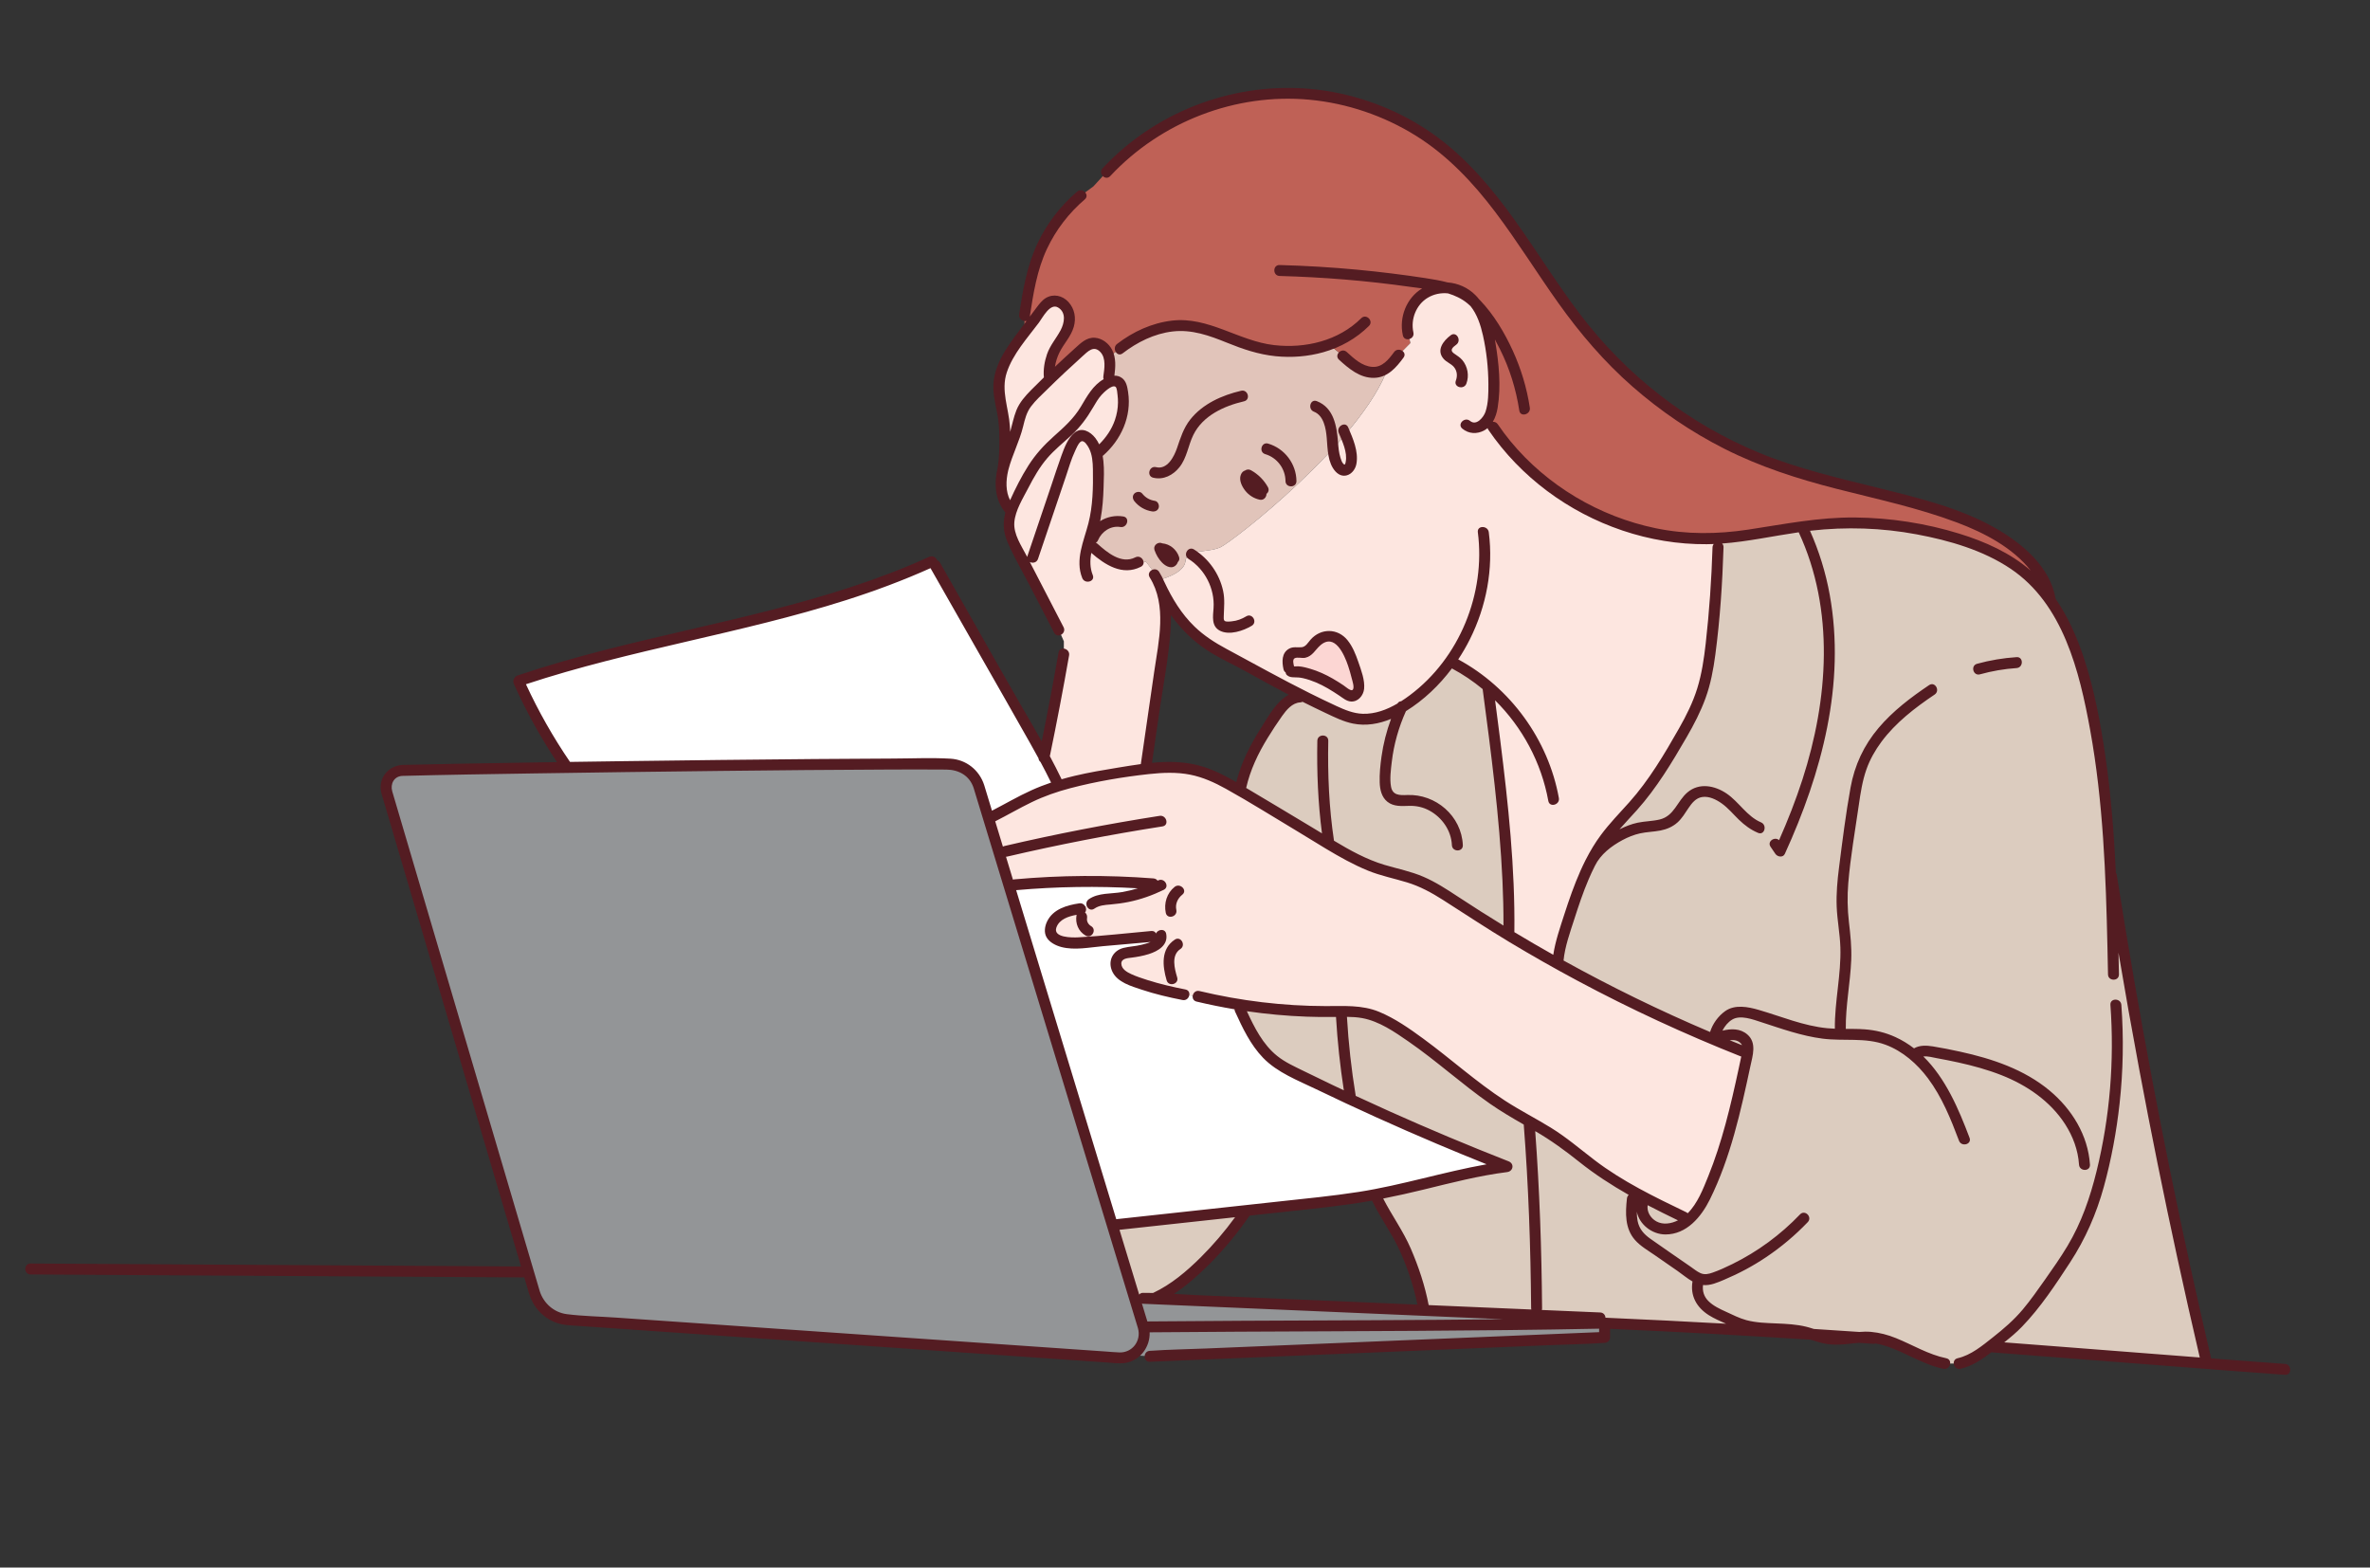
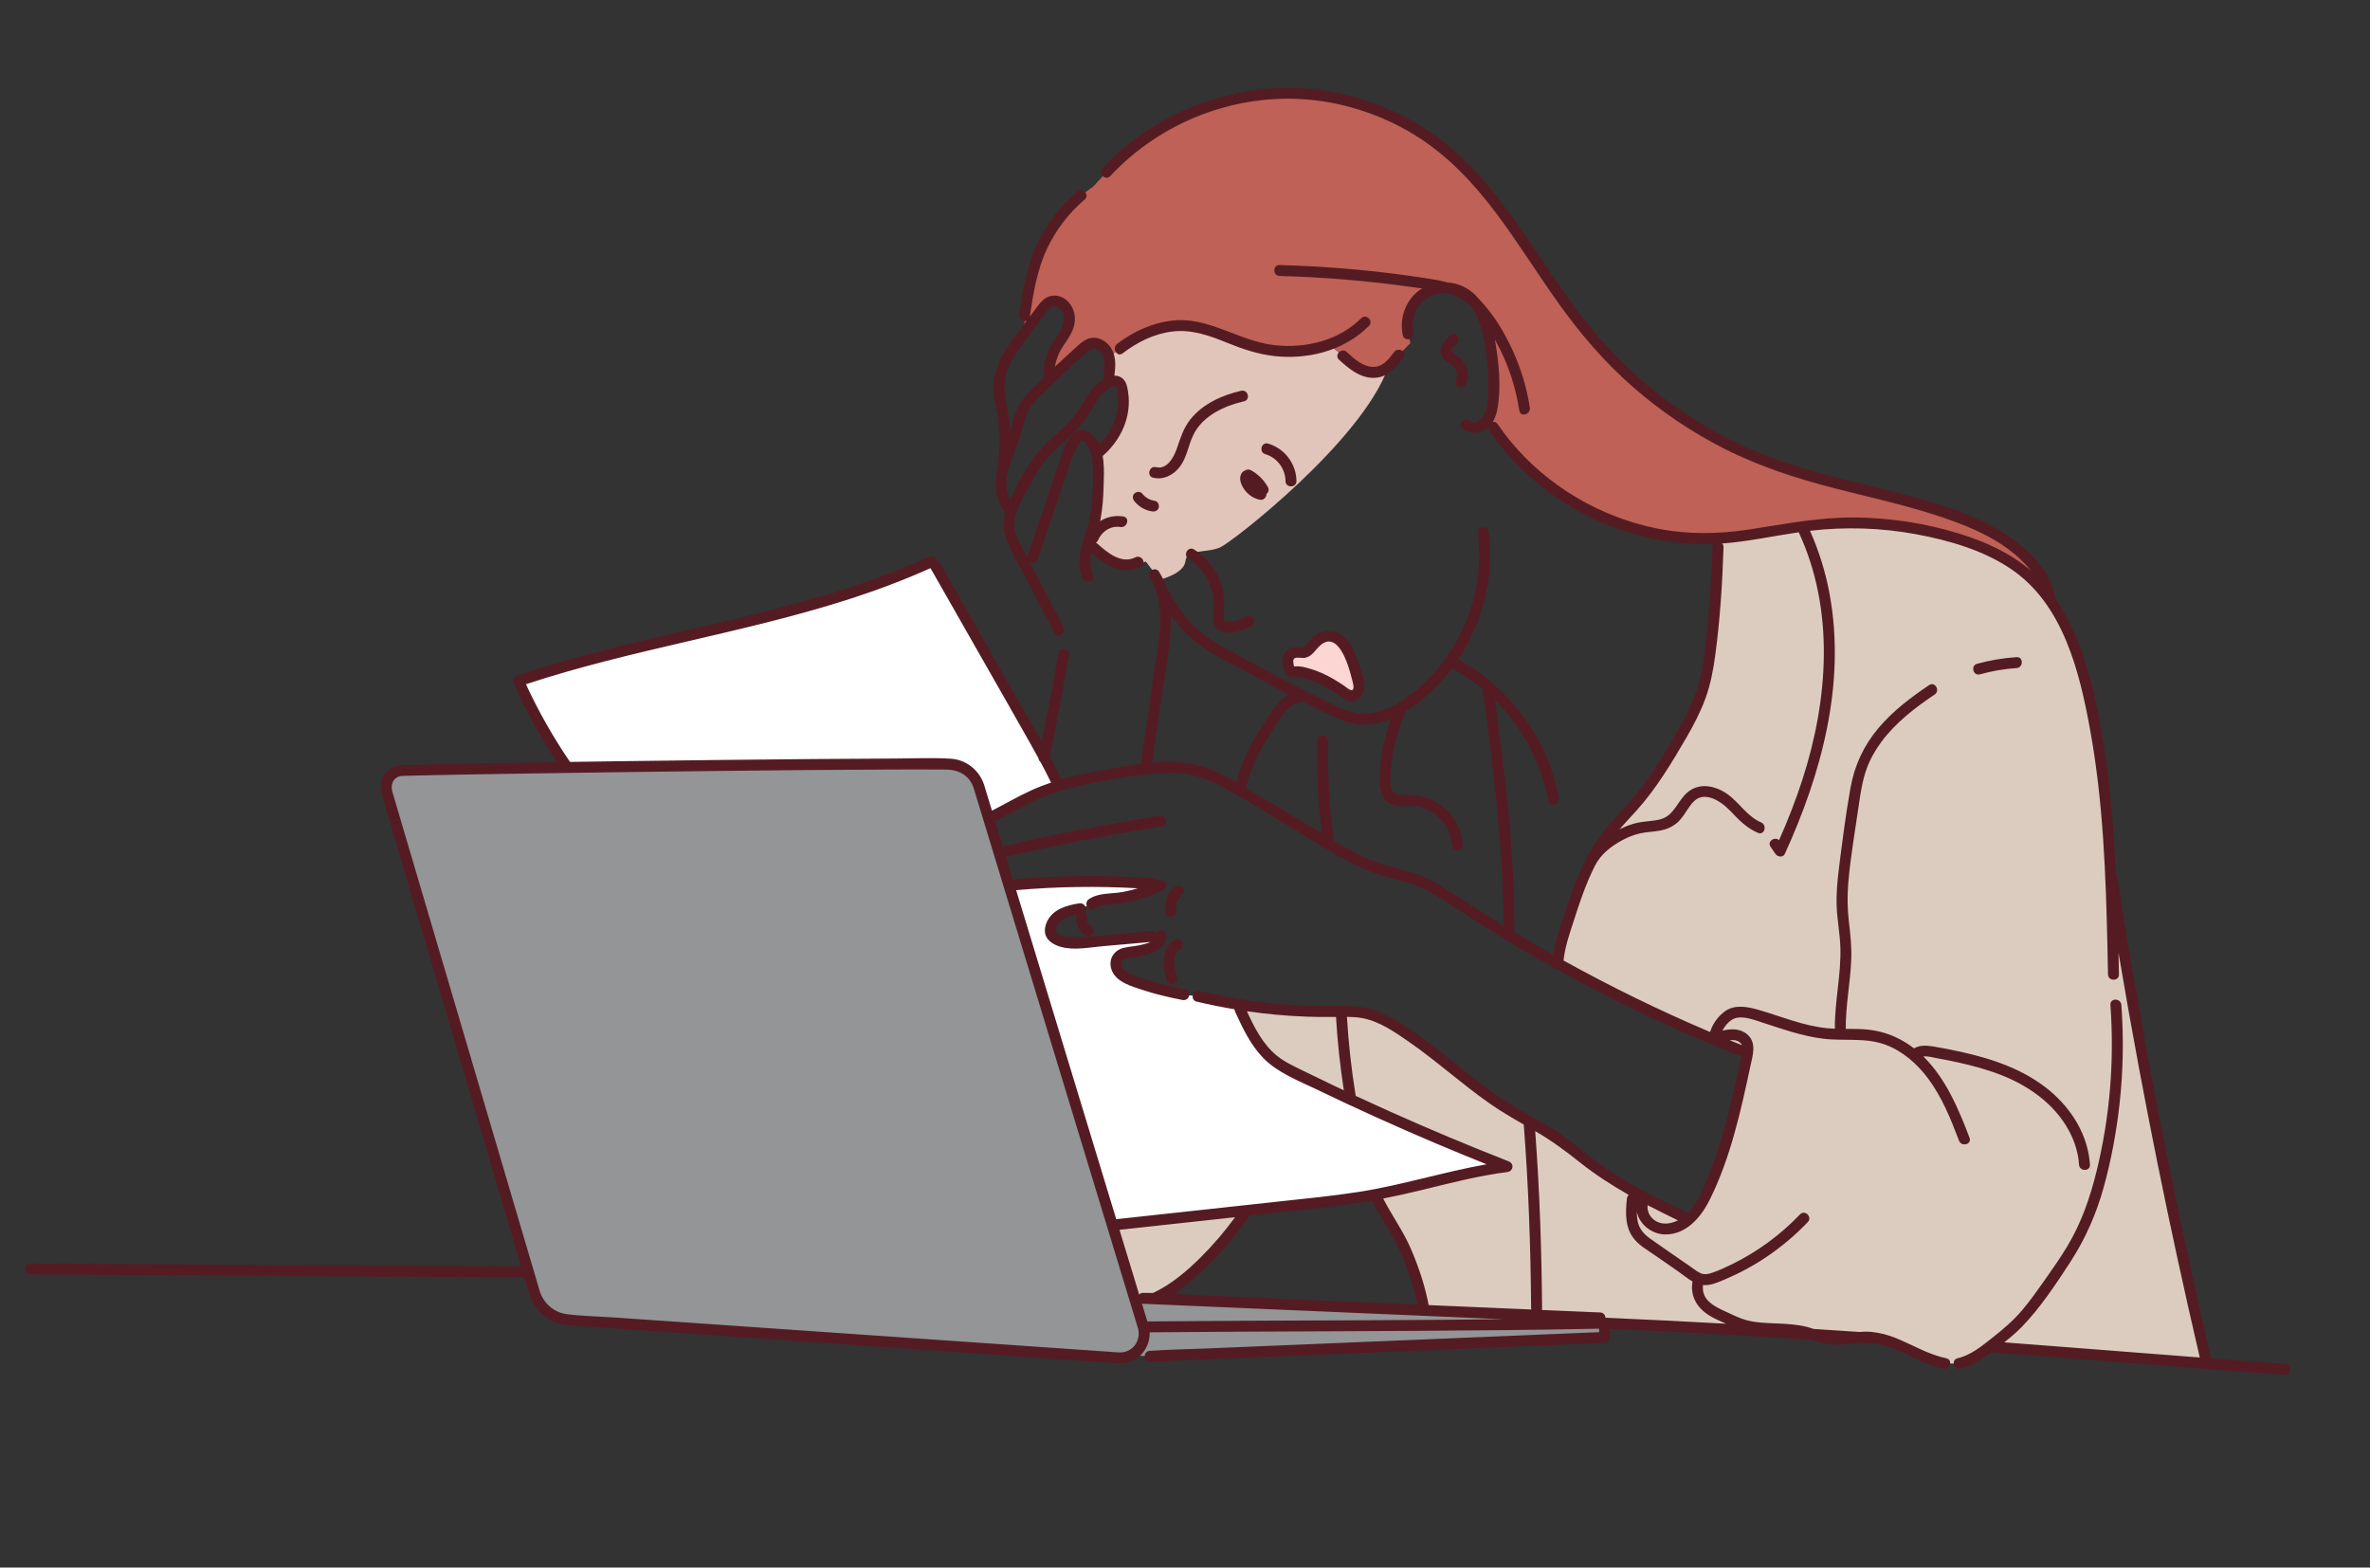
<svg xmlns="http://www.w3.org/2000/svg" width="508" height="336" viewBox="0 0 508 336" fill="none">
  <rect x="0" y="0" width="508" height="336" fill="#333333" stroke="none" />
  <mask id="mask0_1079_5402" style="mask-type:alpha" maskUnits="userSpaceOnUse" x="0" y="0" width="508" height="336">
    <rect x="0.519" y="0.904" width="506.731" height="335.096" fill="#D9D9D9" />
  </mask>
  <g mask="url(#mask0_1079_5402)">
    <path d="M245.064 284.42C276.345 284.123 311.576 284.263 342.934 283.628L326.123 282.825L245.064 284.42Z" fill="#B2B0A1" />
    <path d="M291.464 79.044C290.111 78.345 288.967 77.306 287.842 76.278L284.941 73.852C279.456 75.832 273.11 75.768 267.508 73.927C263.472 72.6 259.662 70.454 255.45 69.904C249.967 69.19 244.397 71.331 240.036 74.73L237.605 76.548L237.885 81.669C237.885 81.669 240.047 81.372 240.46 82.502C240.872 83.632 241.212 87.312 240.408 88.98C239.605 90.649 234.967 97.204 234.967 97.204C234.967 97.204 235.589 96.864 235.432 101.392C235.275 105.921 233.218 116.324 233.218 116.324C233.218 116.324 235.757 120.691 239.15 121.08C242.542 121.469 245.608 120.373 245.608 120.373L248.589 124.253C248.589 124.253 253.814 123 254.091 120.288C254.369 117.575 258.531 118.626 261.529 117.335C264.087 116.235 292.01 94.506 297.564 78.646C297.059 79.061 296.505 79.398 295.878 79.602C294.43 80.074 292.815 79.745 291.46 79.046L291.464 79.044Z" fill="#E1C4BA" />
    <path d="M203.427 163.784C206.376 163.814 208.965 165.751 209.822 168.57L211.844 175.216L212.723 175.039C215.967 173.41 219.078 171.514 222.41 170.08C223.968 169.409 225.563 168.848 227.183 168.362L223.769 162.389L199.753 120.37C171.799 133.176 140.379 136.071 111.251 145.92L121.581 164.494C151.582 164.05 189.614 163.646 203.425 163.784H203.427Z" fill="white" />
    <path d="M278.65 258.217C284.041 257.629 289.439 257.042 294.773 256.068C295.07 256.014 295.367 255.959 295.664 255.902C304.837 254.15 313.783 251.201 323.052 250.055C307.729 244.054 292.66 237.398 277.904 230.112C276.27 229.305 274.63 228.485 273.19 227.37C269.625 224.611 267.621 220.344 265.748 216.243L265.213 215.253C262.385 214.788 259.575 214.223 256.79 213.553L253.781 213.216C250.039 212.489 246.317 211.574 242.771 210.178C241.69 209.752 240.584 209.25 239.851 208.348C239.119 207.447 238.889 206.033 239.633 205.142C240.331 204.304 241.552 204.212 242.635 204.081C243.996 203.919 245.34 203.601 246.629 203.135C247.825 202.702 249.194 201.708 248.84 200.485L246.782 200.723C241.949 201.149 237.117 201.574 232.284 201.999C230.084 202.192 227.64 202.318 225.912 200.941C225.625 200.71 225.359 200.434 225.228 200.089C225.124 199.813 225.115 199.51 225.143 199.217C225.283 197.804 226.323 196.602 227.564 195.91C228.806 195.221 230.237 194.96 231.643 194.754L233.98 193.751C235.148 192.857 236.726 192.806 238.191 192.683C241.886 192.373 245.523 191.36 248.848 189.718L247.247 189.453C237.318 188.679 227.324 188.749 217.407 189.658L216.35 190.02L238.425 262.588C248.01 261.545 257.596 260.502 267.181 259.458C271.004 259.043 274.828 258.625 278.652 258.209L278.65 258.217Z" fill="white" />
    <path d="M422.89 112.11C409.303 106.346 394.329 104.644 380.453 99.615C364.855 93.963 350.825 84.058 340.278 71.255C329.534 58.211 322.209 42.124 309.014 31.568C298.698 23.316 285.207 19.14 272.033 20.12C258.858 21.101 246.136 27.227 237.155 36.914L234.365 39.951L231.687 41.916C227.447 45.514 224.168 50.232 222.276 55.461C220.853 59.39 220.212 63.551 219.579 67.682C219.579 67.682 219.596 69.278 219.613 71.316C220.807 69.719 222.004 68.12 223.198 66.523C223.546 66.06 223.913 65.582 224.348 65.206L224.208 65.922C224.491 65.656 224.814 65.437 225.168 65.331C226.591 64.898 227.612 65.578 227.92 66.043C228.23 66.506 228.651 67.897 228.517 68.855C228.385 69.813 228.013 71.669 227.209 72.719C226.404 73.77 224.95 75.811 224.89 76.862C224.839 77.729 224.852 80.666 224.858 81.662C224.858 81.871 224.858 81.994 224.858 81.994L225.119 81.748L232.247 75.038C232.247 75.038 234.381 73.498 235.649 74.392C236.299 74.849 236.738 75.991 237.01 76.994L237.605 76.548L240.036 74.73C244.397 71.332 249.967 69.192 255.45 69.904C259.662 70.454 263.472 72.6 267.508 73.927C273.11 75.768 279.456 75.832 284.941 73.852L287.842 76.278C288.967 77.306 290.109 78.345 291.464 79.044C292.817 79.743 294.431 80.072 295.881 79.6C296.509 79.396 297.064 79.058 297.567 78.644C298.437 77.927 299.155 76.977 299.828 76.059L302.325 73.525C302.022 72.34 301.826 71.578 301.826 71.578C301.081 68.555 302.289 65.144 304.771 63.264C304.888 63.175 305.009 63.09 305.132 63.008C307.593 61.366 310.993 61.215 313.573 62.678C316.751 64.477 318.225 68.065 319.024 71.731C319.208 72.574 319.357 73.421 319.482 74.25C320.083 78.224 320.45 82.268 319.996 86.263C319.862 87.446 319.629 88.674 319.053 89.696L320.032 91.539C330.396 106.858 349.008 116.188 367.477 115.44C367.477 115.44 378.417 114.102 380.508 113.746C382.907 113.334 385.307 112.93 387.721 112.639C398.414 111.354 409.375 112.344 419.663 115.525C424.757 117.099 429.76 119.247 433.873 122.639C436.051 124.436 437.907 126.519 439.504 128.801H439.506C438.597 121.307 429.838 115.06 422.884 112.11H422.89Z" fill="#BF6156" />
    <path d="M225.121 81.749C225.351 81.825 225.591 81.906 225.835 81.985C225.591 81.906 225.353 81.825 225.121 81.749Z" fill="#BF6156" />
-     <path d="M373.327 225.26C365.048 221.976 356.9 218.361 348.908 214.429C343.841 211.934 338.835 209.313 333.898 206.567C333.715 206.465 333.532 206.363 333.348 206.261C334.367 202.223 335.824 197.835 337.095 194.294C338.554 190.224 339.764 187.276 339.764 187.276C340.964 184.568 342.372 181.973 344.139 179.59C346.464 176.455 349.343 173.774 351.81 170.749C354.263 167.736 356.291 164.405 358.308 161.087C360.807 156.979 363.326 152.821 364.806 148.246C365.969 144.654 366.464 140.884 366.871 137.131C367.583 130.551 368.042 123.945 368.245 117.331L367.481 115.436C349.012 116.184 330.4 106.855 320.036 91.535L319.057 89.693C319.633 88.67 319.866 87.444 320 86.259C320.454 82.264 320.087 78.221 319.486 74.246C319.361 73.417 319.212 72.57 319.028 71.728C318.227 68.062 316.754 64.473 313.577 62.674C310.997 61.213 307.597 61.363 305.136 63.005C305.013 63.086 304.892 63.171 304.775 63.26C302.293 65.14 301.085 68.551 301.83 71.575C301.83 71.575 302.026 72.336 302.329 73.521L299.832 76.055C299.159 76.973 298.441 77.924 297.571 78.64C292.018 94.5 264.094 116.23 261.537 117.329C258.539 118.62 254.377 117.569 254.099 120.283C253.821 122.996 248.597 124.247 248.597 124.247L245.616 120.368C245.616 120.368 242.55 121.466 239.157 121.075C235.764 120.683 233.226 116.318 233.226 116.318C233.226 116.318 235.282 105.916 235.439 101.386C235.596 96.856 234.974 97.198 234.974 97.198C234.974 97.198 239.613 90.645 240.416 88.975C241.219 87.306 240.879 83.627 240.467 82.497C240.055 81.367 237.893 81.663 237.893 81.663L237.613 76.543L237.017 76.988C236.745 75.985 236.307 74.844 235.657 74.386C234.388 73.493 232.254 75.033 232.254 75.033L225.126 81.743C225.359 81.819 225.597 81.9 225.841 81.979C225.597 81.9 225.357 81.819 225.126 81.743L224.866 81.989C224.866 81.989 224.866 81.866 224.866 81.656C224.86 80.66 224.847 77.724 224.898 76.856C224.96 75.805 226.414 73.765 227.217 72.714C228.02 71.663 228.393 69.808 228.525 68.85C228.659 67.891 228.238 66.501 227.928 66.038C227.62 65.573 226.597 64.893 225.176 65.325C224.822 65.433 224.499 65.65 224.215 65.917L224.355 65.201C223.92 65.577 223.554 66.055 223.206 66.518C222.011 68.115 220.815 69.713 219.62 71.31C219.462 71.522 219.305 71.733 219.146 71.943C216.713 75.195 214.175 78.738 214.084 82.799C214.035 84.957 214.695 87.06 215.065 89.186C215.541 91.928 215.479 97.754 214.993 100.494C214.248 103.472 214.388 106.949 216.479 109.198L216.827 109.476C216.45 110.506 216.201 111.566 216.244 112.658C216.316 114.414 217.142 116.041 217.951 117.601C220.957 123.41 223.964 129.217 226.969 135.026L228.033 137.462V140.172C226.735 147.598 225.317 155.004 223.781 162.385L227.194 168.358C225.574 168.846 223.979 169.407 222.422 170.076C219.087 171.51 215.976 173.406 212.734 175.034L211.855 175.212L216.36 190.021L217.416 189.659C227.334 188.748 237.327 188.68 247.257 189.455L248.858 189.719C245.533 191.361 241.896 192.372 238.201 192.684C236.736 192.807 235.156 192.858 233.989 193.752L231.653 194.755C230.247 194.961 228.816 195.22 227.574 195.912C226.332 196.601 225.293 197.805 225.153 199.219C225.124 199.511 225.134 199.814 225.238 200.09C225.368 200.435 225.633 200.711 225.922 200.942C227.65 202.319 230.092 202.195 232.294 202C237.127 201.575 241.958 201.15 246.792 200.725L248.85 200.487C249.205 201.709 247.835 202.703 246.638 203.136C245.349 203.603 244.005 203.92 242.645 204.083C241.563 204.211 240.34 204.306 239.643 205.143C238.898 206.035 239.129 207.448 239.86 208.349C240.592 209.251 241.699 209.753 242.781 210.179C246.328 211.575 250.048 212.49 253.791 213.217L256.8 213.554C259.586 214.224 262.397 214.789 265.223 215.254C272.022 216.373 278.917 216.898 285.805 216.813C288.254 216.783 290.74 216.679 293.118 217.271C295.106 217.764 296.944 218.728 298.703 219.776C307.321 224.911 314.456 232.227 322.962 237.543C326.753 239.913 330.8 241.872 334.458 244.442C336.951 246.192 339.242 248.212 341.68 250.036C347.559 254.433 354.22 257.647 360.833 260.835L361.992 261.415C362.03 261.381 362.069 261.351 362.107 261.317C363.924 259.683 365.088 257.458 366.097 255.234C370.252 246.075 372.375 236.149 374.469 226.313C374.526 226.044 374.582 225.77 374.626 225.496L373.333 225.262L373.327 225.26ZM276.766 140.126C277.582 139.599 278.686 140.083 279.624 139.828C280.646 139.55 281.212 138.497 281.939 137.726C282.879 136.731 284.312 136.137 285.65 136.434C287.402 136.823 288.51 138.535 289.235 140.176C290.039 141.993 290.611 143.906 291.052 145.843C291.213 146.553 291.356 147.303 291.146 148.003C290.937 148.7 290.254 149.312 289.536 149.189C289.216 149.134 288.937 148.949 288.668 148.766C287.264 147.815 285.854 146.861 284.359 146.062C282.491 145.064 280.482 144.31 278.388 143.995C278.034 143.942 276.52 144.129 276.719 143.832L276.246 143.133C275.995 142.073 275.855 140.718 276.768 140.126H276.766ZM312.475 193.578C309.689 191.743 306.899 189.849 303.786 188.65C301.04 187.591 298.108 187.098 295.32 186.157C291.611 184.904 288.218 182.88 284.86 180.874C278.735 177.213 272.609 173.551 266.485 169.891C266.277 169.766 266.068 169.641 265.858 169.517C262.911 167.761 259.9 166.045 256.586 165.185C252.978 164.25 249.23 164.384 245.504 164.84C245.544 164.671 245.584 164.501 245.625 164.326L245.614 164.486C245.618 164.465 245.631 164.367 245.654 164.201C246.241 161.593 246.841 158.029 247.206 153.401C247.856 148.898 248.566 144.01 249.048 140.792C249.799 135.771 250.464 130.321 248.71 125.695V125.648C254.328 137.617 261.27 139.268 268.086 143.159C271.732 145.24 275.433 147.226 279.183 149.114C281.293 150.176 283.417 151.207 285.555 152.207C287.258 153.003 288.999 153.787 290.857 154.065C295.01 154.688 299.127 152.712 302.518 150.234C305.65 147.944 308.389 145.153 310.662 142.02C311.292 142.133 311.683 142.203 311.683 142.203C314.258 143.552 316.667 145.193 318.885 147.067C318.892 147.12 318.896 147.15 318.896 147.15C321.123 163.968 323.712 183.529 323.415 200.49C319.724 198.259 316.076 195.955 312.473 193.582L312.475 193.578Z" fill="#FDE6E0" />
    <path d="M243.1 277.959L245.066 278.286L247.249 278.381C254.511 275.246 262.522 266.381 267.183 259.465C257.598 260.508 248.013 261.551 238.428 262.594L243.102 277.959H243.1Z" fill="#DCCCBF" />
-     <path d="M284.86 180.871C288.221 182.88 291.612 184.902 295.32 186.155C298.108 187.096 301.04 187.589 303.786 188.647C306.899 189.847 309.689 191.741 312.475 193.575C316.078 195.949 319.726 198.252 323.417 200.484C323.716 183.522 321.127 163.962 318.898 147.144C318.898 147.144 318.894 147.114 318.887 147.061C316.67 145.188 314.258 143.548 311.685 142.197C311.685 142.197 311.294 142.127 310.664 142.014C308.389 145.147 305.652 147.938 302.52 150.228C299.131 152.705 295.012 154.682 290.859 154.058C289.001 153.779 287.26 152.995 285.557 152.201C283.418 151.201 281.293 150.17 279.186 149.108L278.69 149.382C276.386 149.421 274.719 151.515 273.424 153.42C270.994 156.997 268.614 160.661 267.111 164.718C266.616 166.054 266.219 167.426 265.924 168.821L265.858 169.512C266.068 169.637 266.276 169.762 266.485 169.886C272.61 173.547 278.736 177.209 284.86 180.869V180.871Z" fill="#DCCCBF" />
    <path d="M452.596 187.867L452.357 186.832C451.756 174.275 450.565 161.774 447.783 149.533C446.131 142.26 443.731 134.831 439.512 128.801C437.915 126.519 436.058 124.436 433.881 122.639C429.768 119.247 424.765 117.099 419.671 115.525C409.38 112.344 398.421 111.354 387.729 112.639C385.315 112.928 382.914 113.333 380.516 113.746C378.425 114.102 367.485 115.44 367.485 115.44L368.248 117.335C368.046 123.949 367.587 130.555 366.874 137.135C366.468 140.888 365.973 144.658 364.81 148.25C363.33 152.825 360.809 156.98 358.312 161.09C356.293 164.411 354.267 167.742 351.813 170.752C349.347 173.778 346.468 176.457 344.143 179.594C342.378 181.977 340.968 184.572 339.767 187.279C339.767 187.279 338.558 190.227 337.098 194.298C335.828 197.839 334.369 202.227 333.352 206.265C333.535 206.367 333.719 206.469 333.902 206.571C338.837 209.317 343.842 211.94 348.912 214.432C356.904 218.365 365.05 221.98 373.331 225.264L374.624 225.498C374.582 225.772 374.526 226.046 374.467 226.315C372.373 236.15 370.25 246.077 366.096 255.236C365.086 257.46 363.922 259.684 362.105 261.319C362.068 261.353 362.028 261.385 361.99 261.417L360.831 260.837C354.218 257.651 347.557 254.435 341.678 250.038C339.24 248.214 336.947 246.194 334.456 244.444C330.797 241.874 326.752 239.915 322.96 237.545C314.454 232.229 307.317 224.912 298.701 219.778C296.942 218.729 295.104 217.767 293.116 217.272C290.738 216.681 288.252 216.785 285.803 216.815C278.913 216.9 272.018 216.375 265.221 215.256L265.756 216.246C267.631 220.347 269.632 224.612 273.197 227.373C274.638 228.488 276.278 229.31 277.911 230.115C292.668 237.401 307.734 244.057 323.06 250.058C313.791 251.202 304.846 254.153 295.671 255.905C295.375 255.962 295.078 256.016 294.781 256.071C296.482 259.888 298.679 262.596 300.525 266.345C302.402 270.157 304.328 275.888 305.109 280.076V280.868L343.011 282.495L326.13 282.827L342.941 283.63C343.275 283.623 343.614 283.617 343.946 283.61V283.678L349.696 283.953L389.708 286.42C390.518 286.69 391.335 286.932 392.182 287.045C393.675 287.247 395.174 287.043 396.677 286.848L404.32 287.319C408.502 288.612 411.894 291.287 416.871 292.272H419.914C422.203 291.794 424.419 290.269 426.47 288.685L427.097 288.723C431.762 289.078 436.571 289.449 441.455 289.827C451.847 290.633 462.579 291.474 473.009 292.27C464.808 257.207 458.209 223.438 452.603 187.869L452.596 187.867Z" fill="#DCCCBF" />
    <path d="M276.716 143.834C276.518 144.131 278.032 143.944 278.385 143.997C280.478 144.312 282.489 145.068 284.356 146.064C285.853 146.863 287.262 147.816 288.666 148.768C288.934 148.949 289.214 149.137 289.534 149.191C290.252 149.314 290.934 148.704 291.144 148.005C291.354 147.307 291.212 146.557 291.05 145.845C290.609 143.908 290.036 141.994 289.233 140.178C288.507 138.535 287.4 136.825 285.647 136.436C284.311 136.139 282.878 136.733 281.937 137.729C281.209 138.5 280.644 139.552 279.622 139.83C278.684 140.085 277.58 139.603 276.764 140.128C275.849 140.718 275.99 142.075 276.242 143.135L276.714 143.834H276.716Z" fill="#FCD6D3" />
    <path d="M343.003 282.492L305.101 280.865L247.247 278.382L245.064 278.287L243.098 277.961L238.424 262.596L216.348 190.028L211.844 175.219L209.821 168.573C208.963 165.751 206.376 163.814 203.427 163.786C189.614 163.648 151.581 164.054 121.583 164.497C106.259 164.723 93.029 164.96 86.195 165.137C83.858 165.198 82.214 167.456 82.876 169.697L113.256 272.643L114.561 277.063C115.523 280.326 118.415 282.647 121.809 282.881L239.781 291.05C240.796 291.12 241.743 290.897 242.556 290.465L246.476 290.722L343.937 286.67V282.49H343.001L343.003 282.492Z" fill="#939597" />
    <path d="M214.21 94.388C214.21 96.314 214.176 98.285 213.853 100.188C213.851 100.205 213.849 100.22 213.847 100.237C213.055 103.553 213.235 107.17 215.503 109.871C214.946 111.942 215.01 113.969 215.942 116.148C217.327 119.387 219.147 122.482 220.767 125.61C222.495 128.947 224.221 132.282 225.948 135.619C226.642 136.959 228.666 135.776 227.973 134.436C225.561 129.777 223.151 125.118 220.739 120.459C221.334 120.767 222.211 120.627 222.491 119.801C223.809 115.902 225.128 112.006 226.445 108.108C227.128 106.091 227.808 104.075 228.491 102.059C229.09 100.288 229.602 98.446 230.402 96.751C230.657 96.21 231.176 94.876 231.762 94.612C232.409 94.319 233.138 95.532 233.413 96.063C234.123 97.435 234.235 99.056 234.261 100.573C234.327 104.421 234.252 108.444 233.292 112.185C232.316 115.984 230.4 119.986 231.972 123.9C232.528 125.283 234.796 124.678 234.233 123.276C233.607 121.717 233.622 120.116 233.915 118.51C236.864 121.08 240.599 123.493 244.536 121.488C245.882 120.804 244.697 118.78 243.353 119.465C240.351 120.991 237.303 118.403 235.195 116.519C235.097 116.43 234.995 116.364 234.889 116.314C235.08 116.222 235.246 116.052 235.359 115.785C236.151 113.922 238.081 112.62 240.153 112.962C241.629 113.206 242.264 110.948 240.777 110.702C239.032 110.413 237.244 110.787 235.804 111.706C235.84 111.545 235.874 111.384 235.904 111.226C236.323 108.994 236.478 106.724 236.548 104.459C236.607 102.576 236.705 100.662 236.505 98.786C236.467 98.432 236.418 98.081 236.357 97.731C240.291 94.326 242.606 89.267 241.803 84.035C241.635 82.935 241.436 81.72 240.482 81.019C239.971 80.643 239.421 80.509 238.864 80.526C239.102 78.685 239.253 76.737 238.395 75.023C237.698 73.634 236.289 72.529 234.719 72.398C232.885 72.245 231.59 73.602 230.333 74.73C228.912 76.006 227.51 77.304 226.122 78.615C226.285 77.548 226.631 76.491 227.067 75.592C228.003 73.668 229.557 72.164 230.16 70.053C230.704 68.148 230.347 66.177 228.99 64.704C227.731 63.337 225.767 62.897 224.143 63.893C223.328 64.394 222.752 65.174 222.185 65.924C221.695 66.57 221.211 67.219 220.728 67.869C221.487 62.923 222.27 57.886 224.423 53.32C226.343 49.248 229.103 45.669 232.517 42.74C233.664 41.755 231.999 40.104 230.859 41.083C227.313 44.125 224.393 47.908 222.399 52.137C220.13 56.946 219.248 62.151 218.448 67.364C218.293 68.377 219.306 68.993 220.032 68.8C219.903 68.972 219.775 69.144 219.646 69.316C218.199 71.249 216.688 73.156 215.429 75.222C214.269 77.124 213.333 79.201 213.023 81.423C212.685 83.833 213.254 86.153 213.734 88.502C214.129 90.441 214.21 92.406 214.21 94.381V94.388ZM239.081 82.888C239.444 83.103 239.495 84.315 239.542 84.676C239.612 85.208 239.637 85.749 239.633 86.286C239.622 87.567 239.389 88.822 238.975 90.033C238.293 92.03 237.087 93.769 235.603 95.243C235.378 94.761 235.102 94.3 234.766 93.869C233.696 92.501 231.872 91.469 230.311 92.754C228.882 93.931 228.128 95.983 227.513 97.669C226.744 99.782 226.062 101.93 225.342 104.06C223.637 109.1 221.934 114.139 220.229 119.179C220.206 119.249 220.191 119.315 220.179 119.379C220.155 119.332 220.13 119.285 220.106 119.238C218.962 117.027 217.201 114.525 217.422 111.925C217.637 109.368 219.266 106.817 220.419 104.578C221.569 102.346 222.829 100.127 224.468 98.213C226.028 96.392 227.912 94.906 229.662 93.281C231.555 91.524 232.98 89.585 234.276 87.365C234.836 86.406 235.395 85.424 236.148 84.602C236.58 84.129 238.306 82.427 239.081 82.888V82.888ZM231.991 76.393C233.152 75.352 234.412 73.95 235.843 75.441C237.136 76.786 236.717 79.044 236.495 80.705C236.465 80.93 236.495 81.119 236.563 81.276C234.273 82.572 232.999 84.942 231.685 87.151C230.169 89.704 228.069 91.571 225.873 93.529C223.775 95.398 221.93 97.427 220.421 99.806C218.932 102.151 217.654 104.683 216.509 107.221C215.533 105.339 215.601 103.004 216.082 100.953C216.087 100.932 216.093 100.908 216.097 100.885C216.117 100.798 216.138 100.713 216.161 100.626C216.979 97.472 218.537 94.572 219.306 91.397C219.679 89.861 220.03 88.406 220.994 87.119C221.977 85.806 223.242 84.677 224.406 83.53C226.878 81.093 229.407 78.714 231.991 76.393V76.393ZM215.8 79.83C217.123 75.843 220.21 72.461 222.688 69.15C223.491 68.075 225.084 64.877 226.805 65.915C228.593 66.99 228.148 69.25 227.338 70.781C226.396 72.555 225.083 73.997 224.421 75.924C223.877 77.508 223.599 79.22 223.752 80.894C222.837 81.784 221.928 82.678 221.032 83.587C219.756 84.878 218.543 86.236 217.858 87.941C217.263 89.426 216.972 91.015 216.53 92.555C216.511 92.144 216.488 91.732 216.461 91.322C216.201 87.427 214.513 83.708 215.8 79.832V79.83Z" fill="#541C22" />
    <path d="M254.092 212.087C251.382 211.554 248.687 210.936 246.054 210.101C244.851 209.719 243.627 209.324 242.479 208.795C241.572 208.376 240.4 207.724 240.355 206.586C240.309 205.456 241.638 205.377 242.485 205.273C243.757 205.114 245.006 204.891 246.231 204.506C248.235 203.876 250.424 202.591 249.97 200.174C249.743 198.965 248.195 199.162 247.785 200.08C247.62 199.744 247.288 199.507 246.781 199.553C241.566 200.012 236.338 200.63 231.112 200.915C229.842 200.985 225.642 201.015 226.435 198.799C227.071 197.026 229.01 196.408 230.777 196.08C230.762 196.123 230.749 196.168 230.741 196.214C230.456 197.937 231.15 199.634 232.688 200.53C233.994 201.291 235.177 199.265 233.871 198.506C233.308 198.179 232.89 197.516 233.002 196.837C233.081 196.355 232.94 195.866 232.569 195.584C233.181 194.915 232.539 193.445 231.333 193.627C228.67 194.027 225.744 194.857 224.456 197.474C223.94 198.525 223.721 199.87 224.339 200.927C224.971 202.009 226.316 202.674 227.481 202.984C230.327 203.74 233.552 203.06 236.427 202.807C239.827 202.508 243.226 202.208 246.626 201.909C245.9 202.223 245.023 202.419 244.71 202.501C243.428 202.831 242.101 202.863 240.823 203.179C238.438 203.769 237.366 206.112 238.455 208.319C239.568 210.579 242.487 211.38 244.683 212.117C247.552 213.079 250.505 213.765 253.471 214.349C254.945 214.638 255.576 212.38 254.094 212.089L254.092 212.087Z" fill="#541C22" />
    <path d="M253.012 203.419C254.269 202.596 253.095 200.566 251.828 201.396C248.783 203.387 249.163 207.074 250.065 210.133C250.49 211.577 252.755 210.963 252.325 209.51C251.768 207.622 250.983 204.748 253.012 203.419V203.419Z" fill="#541C22" />
    <path d="M252.141 195.039C251.872 193.752 252.428 192.562 253.428 191.762C254.607 190.821 252.938 189.171 251.77 190.105C250.105 191.435 249.451 193.608 249.88 195.663C250.188 197.138 252.449 196.515 252.141 195.039Z" fill="#541C22" />
    <path d="M312.151 73.876C313.349 72.986 312.181 70.951 310.968 71.852C309.361 73.046 307.781 75.084 309.465 76.954C310.081 77.638 311.011 77.947 311.61 78.632C312.348 79.475 312.433 80.581 312.055 81.595C311.527 83.011 313.794 83.623 314.315 82.219C314.945 80.53 314.601 78.587 313.457 77.198C312.932 76.559 312.234 76.197 311.586 75.707C310.671 75.019 311.421 74.418 312.151 73.876V73.876Z" fill="#541C22" />
    <path d="M291.771 68.209C286.894 73.054 279.803 74.734 273.104 73.972C265.509 73.107 259.033 67.786 251.164 68.728C246.868 69.243 242.857 71.096 239.444 73.717C238.264 74.624 239.43 76.661 240.627 75.741C243.742 73.347 247.401 71.514 251.342 71.051C255.465 70.567 259.222 71.93 262.98 73.451C266.384 74.83 269.747 75.977 273.421 76.35C276.837 76.695 280.349 76.427 283.657 75.494C287.331 74.456 290.716 72.561 293.429 69.866C294.5 68.8 292.843 67.143 291.771 68.209V68.209Z" fill="#541C22" />
    <path d="M300.84 76.649C301.736 75.432 299.701 74.263 298.816 75.466C297.667 77.027 296.308 78.775 294.161 78.641C291.958 78.503 290.214 76.855 288.673 75.449C287.56 74.435 285.897 76.088 287.016 77.107C289.104 79.013 291.505 81.048 294.51 80.992C297.415 80.937 299.249 78.815 300.842 76.649H300.84Z" fill="#541C22" />
    <path d="M432.242 140.854C429.375 141.046 426.543 141.517 423.774 142.28C422.32 142.681 422.939 144.945 424.398 144.54C426.968 143.83 429.581 143.376 432.242 143.197C433.739 143.097 433.75 140.752 432.242 140.852V140.854Z" fill="#541C22" />
    <path d="M255.794 93.213C257.834 89.069 262.376 87.019 266.653 86.018C268.122 85.674 267.5 83.412 266.029 83.757C261.937 84.716 257.767 86.566 255.11 89.944C253.669 91.777 253.033 93.875 252.288 96.046C251.658 97.883 250.214 100.723 247.799 100.132C246.334 99.772 245.708 102.034 247.175 102.392C249.375 102.93 251.454 101.855 252.813 100.139C254.424 98.108 254.675 95.483 255.792 93.213H255.794Z" fill="#541C22" />
    <path d="M248.369 108.799C248.522 108.245 248.18 107.452 247.551 107.357C246.42 107.185 245.526 106.671 244.816 105.777C244.421 105.282 243.57 105.365 243.158 105.777C242.668 106.267 242.763 106.938 243.158 107.435C244.084 108.597 245.458 109.394 246.929 109.617C247.554 109.712 248.189 109.46 248.371 108.799H248.369Z" fill="#541C22" />
    <path d="M271.766 104.4C270.912 102.875 269.662 101.633 268.131 100.788C267.702 100.552 267.222 100.609 266.872 100.853C266.492 100.962 266.165 101.248 265.958 101.79C265.525 102.922 266.205 104.277 266.899 105.159C267.676 106.148 268.77 106.843 270.003 107.107C270.885 107.296 271.464 106.559 271.467 105.87C271.876 105.545 272.095 104.987 271.766 104.4V104.4Z" fill="#541C22" />
    <path d="M275.542 103.115C275.553 104.623 277.899 104.627 277.888 103.115C277.857 99.423 275.362 96.129 271.824 95.084C270.374 94.655 269.754 96.917 271.2 97.344C273.741 98.094 275.521 100.47 275.542 103.115V103.115Z" fill="#541C22" />
-     <path d="M287.933 99.408C287.611 99.073 287.451 98.535 287.316 98.102C286.98 97.023 286.884 95.904 286.797 94.784C286.528 91.326 285.906 87.401 282.256 85.982C280.848 85.436 280.24 87.701 281.633 88.242C283.757 89.068 284.211 91.879 284.379 93.854C284.579 96.216 284.557 99.215 286.275 101.077C288.023 102.97 290.375 101.589 290.753 99.365C291.204 96.7 289.995 93.994 288.98 91.605C288.392 90.222 286.371 91.415 286.955 92.788C287.73 94.614 288.857 96.978 288.443 99.019C288.347 99.495 288.284 99.771 287.934 99.406L287.933 99.408Z" fill="#541C22" />
    <path d="M261.501 135.201C263.523 136.223 266.517 135.212 268.309 134.131C269.6 133.352 268.423 131.325 267.126 132.107C266.175 132.682 265.143 133.077 264.028 133.177C263.629 133.213 262.771 133.345 262.474 133.058C262.247 132.838 262.302 132.349 262.31 132.069C262.357 130.204 262.571 128.511 262.17 126.652C261.382 122.997 259.093 119.768 255.94 117.778C254.66 116.969 253.483 118.998 254.757 119.802C258.291 122.033 260.401 126.174 260.121 130.348C260.004 132.092 259.603 134.241 261.501 135.199V135.201Z" fill="#541C22" />
    <path d="M275.558 144.125C275.592 144.357 275.686 144.576 275.873 144.731C276.317 145.104 276.78 145.17 277.346 145.177C278.062 145.187 278.644 145.207 279.355 145.376C281.22 145.818 282.965 146.593 284.617 147.553C285.464 148.044 286.284 148.579 287.099 149.121C287.84 149.616 288.605 150.289 289.532 150.361C291.093 150.48 292.24 149.098 292.391 147.649C292.586 145.791 291.754 143.63 291.157 141.897C290.594 140.262 289.938 138.595 288.844 137.237C286.742 134.625 283.131 134.599 280.912 137.11C280.357 137.739 279.89 138.652 278.977 138.732C278.051 138.813 277.181 138.56 276.314 139.041C274.694 139.939 274.762 141.863 275.111 143.442C275.183 143.766 275.348 143.987 275.558 144.121V144.125ZM277.523 141.082C278.102 140.799 279.115 141.137 279.775 140.99C281.334 140.64 281.895 139.3 282.992 138.335C286.127 135.574 288.171 140.374 288.961 142.713C289.258 143.592 289.511 144.486 289.734 145.385C289.849 145.848 290.431 147.502 289.9 147.891C289.494 148.189 288.36 147.15 287.955 146.884C287.193 146.379 286.422 145.888 285.63 145.434C284.131 144.576 282.534 143.849 280.876 143.359C280.075 143.121 279.219 142.885 278.381 142.828C278.145 142.811 277.911 142.826 277.675 142.83C277.574 142.834 277.472 142.834 277.372 142.836C277.372 142.832 277.372 142.83 277.372 142.826C277.264 142.341 276.977 141.354 277.523 141.086V141.082Z" fill="#541C22" />
-     <path d="M247.472 117.929C247.823 118.923 248.341 119.827 249.078 120.586C249.899 121.431 251.25 122.128 252.178 121.006C252.312 120.843 252.403 120.666 252.458 120.48C252.738 120.229 252.883 119.844 252.723 119.367C252.191 117.78 250.791 116.616 249.137 116.463C248.296 116.053 247.29 116.794 247.413 117.648C247.419 117.74 247.436 117.833 247.47 117.929H247.472Z" fill="#541C22" />
    <path d="M489.754 292.351C484.484 291.968 479.216 291.571 473.948 291.168C470.869 277.963 467.962 264.719 465.25 251.434C462.492 237.925 459.935 224.374 457.572 210.787C456.228 203.055 454.946 195.309 453.723 187.555C453.693 187.359 453.625 187.198 453.532 187.074C453.134 178.67 452.474 170.282 451.259 161.946C450.227 154.856 448.892 147.715 446.63 140.901C445.167 136.494 443.248 132.173 440.609 128.342C439.451 121.432 433.347 116.386 427.55 113.11C420.048 108.867 411.338 106.758 403.04 104.693C394.315 102.522 385.507 100.524 377.166 97.095C369.539 93.96 362.313 89.746 355.799 84.693C349.284 79.638 343.481 73.71 338.512 67.136C333.633 60.681 329.395 53.776 324.687 47.2C320.003 40.659 314.813 34.431 308.343 29.578C301.716 24.608 293.866 21.232 285.723 19.729C269.706 16.772 253 21.377 240.631 31.948C239.115 33.242 237.682 34.626 236.321 36.083C235.293 37.184 236.947 38.847 237.979 37.74C248.838 26.105 264.812 19.898 280.682 21.375C288.751 22.127 296.641 24.818 303.511 29.104C310.259 33.312 315.754 39.155 320.519 45.465C325.288 51.778 329.443 58.524 334.032 64.964C338.687 71.501 343.884 77.58 349.932 82.875C355.896 88.094 362.504 92.586 369.573 96.169C377.232 100.05 385.352 102.652 393.654 104.774C402.314 106.987 411.102 108.843 419.487 112.002C425.233 114.168 431.399 117.341 435.287 122.312C430.905 118.516 425.513 116.099 419.978 114.389C412.769 112.163 405.216 110.999 397.674 110.92C389.89 110.836 382.392 112.358 374.739 113.518C368.121 114.521 361.492 114.589 354.92 113.229C342.825 110.725 331.633 104.122 323.764 94.579C322.801 93.41 321.901 92.193 321.046 90.94C320.77 90.535 320.368 90.388 319.98 90.416C320.525 89.502 320.846 88.434 321.016 87.399C321.782 82.714 321.277 77.837 320.496 73.188C320.472 73.045 320.445 72.899 320.421 72.756C320.804 73.459 321.167 74.16 321.511 74.844C323.585 78.978 324.957 83.432 325.655 88.001C325.881 89.489 328.142 88.858 327.915 87.378C327.269 83.139 326.025 79.031 324.243 75.133C322.494 71.308 320.209 67.468 317.296 64.409C317.211 64.32 317.126 64.235 317.041 64.15C316.795 63.842 316.536 63.543 316.255 63.262C314.631 61.629 312.495 60.697 310.286 60.537C308.768 60.133 307.188 59.868 305.596 59.622C300.74 58.88 295.862 58.273 290.97 57.812C285.419 57.288 279.852 56.958 274.278 56.807C272.768 56.765 272.77 59.11 274.278 59.152C283.647 59.409 293.006 60.17 302.285 61.487C303.105 61.605 303.961 61.707 304.833 61.818C301.462 63.857 299.833 68.026 300.697 71.884C301.026 73.356 303.288 72.733 302.957 71.261C302.328 68.455 303.532 65.322 306.031 63.821C307.35 63.029 308.889 62.723 310.378 62.884C311.868 63.343 313.265 63.987 314.452 64.953C314.711 65.163 314.96 65.386 315.208 65.616C316.625 67.393 317.364 69.664 317.858 71.86C318.623 75.267 319.013 78.831 319.03 82.319C319.039 84.262 319.033 86.382 318.415 88.245C318.039 89.377 316.489 91.371 315.104 90.222C313.951 89.266 312.282 90.915 313.446 91.879C314.809 93.011 316.601 93.102 318.151 92.246C318.406 92.106 318.638 91.942 318.854 91.76C318.886 91.879 318.941 92 319.024 92.123C325.921 102.246 336.173 109.799 347.76 113.712C353.557 115.67 359.702 116.696 365.825 116.647C366.329 116.643 366.834 116.63 367.339 116.609C367.186 116.791 367.083 117.029 367.074 117.329C366.857 124.213 366.382 131.09 365.611 137.934C365.246 141.177 364.768 144.424 363.8 147.547C362.867 150.563 361.449 153.39 359.893 156.128C356.754 161.65 353.452 167.243 349.201 171.99C347.137 174.294 344.974 176.506 343.129 178.997C341.91 180.641 340.859 182.398 339.929 184.218C339.895 184.284 339.859 184.347 339.827 184.413C339.822 184.422 339.82 184.432 339.814 184.441C339.445 185.173 339.094 185.913 338.761 186.663C337.415 189.698 336.325 192.833 335.306 195.991C334.387 198.839 333.389 201.698 332.938 204.659C330.134 203.079 327.354 201.46 324.598 199.802C324.768 186.07 323.286 172.351 321.581 158.743C321.22 155.866 320.844 152.988 320.464 150.111C326.324 155.913 330.393 163.471 331.875 171.671C332.144 173.154 334.404 172.525 334.136 171.047C331.881 158.551 323.734 147.371 312.567 141.34C313.495 139.939 314.334 138.488 315.075 137.003C318.597 129.95 320.126 121.917 319.115 114.081C318.924 112.605 316.576 112.586 316.769 114.081C318.464 127.205 312.845 141.062 302.188 149.021C301.593 149.465 300.975 149.9 300.334 150.308C300.033 150.317 299.744 150.461 299.548 150.79C297.272 152.124 294.752 153.074 292.104 152.995C290.121 152.935 288.267 152.166 286.49 151.345C284.577 150.463 282.682 149.543 280.795 148.605C274.735 145.589 268.821 142.273 262.857 139.07C260.396 137.749 258.053 136.247 256.038 134.297C253.253 131.602 251.237 128.286 249.605 124.794C249.59 124.763 249.575 124.735 249.56 124.708C249.254 123.977 248.889 123.267 248.46 122.579C247.662 121.301 245.632 122.477 246.436 123.762C250.182 129.763 248.364 137.407 247.403 143.955C246.604 149.403 245.818 154.853 245.035 160.304C244.869 161.463 244.689 162.619 244.532 163.779C242.892 164.001 241.257 164.275 239.627 164.539C236.512 165.047 233.395 165.573 230.324 166.302C229.394 166.523 228.471 166.767 227.555 167.032C226.751 165.361 225.905 163.713 225.029 162.079C226.515 154.902 227.891 147.702 229.156 140.484C229.415 139.008 227.154 138.375 226.895 139.86C225.78 146.226 224.578 152.576 223.292 158.91C221.708 156.085 220.068 153.288 218.448 150.487C214.834 144.238 211.311 137.936 207.749 131.657C205.668 127.985 203.587 124.314 201.506 120.642C201.346 120.358 201.124 120.192 200.884 120.117C200.661 119.502 199.941 119.002 199.164 119.355C177.285 129.342 153.369 133.261 130.22 139.172C123.733 140.829 117.288 142.649 110.942 144.786C110.63 144.892 110.415 145.083 110.286 145.312C110.031 145.644 109.925 146.098 110.137 146.574C112.749 152.417 115.843 158.025 119.389 163.351C112.116 163.458 104.841 163.577 97.567 163.715C93.776 163.787 89.986 163.861 86.194 163.959C86.136 163.959 86.081 163.967 86.028 163.974C82.99 164.273 80.97 167.032 81.758 170.044C81.851 170.399 81.966 170.751 82.07 171.102C82.663 173.114 83.259 175.127 83.852 177.141C86.175 185.014 88.498 192.884 90.821 200.757C93.849 211.014 96.876 221.273 99.904 231.53C102.694 240.986 105.485 250.442 108.275 259.898C109.413 263.751 110.549 267.602 111.685 271.455C97.891 271.372 84.096 271.291 70.302 271.208C57.641 271.132 44.981 271.057 32.322 270.981C23.733 270.93 15.145 270.879 6.556 270.828C5.045 270.818 5.045 273.164 6.556 273.173C20.874 273.258 35.192 273.345 49.512 273.43C62.172 273.506 74.832 273.581 87.491 273.657C95.787 273.706 104.085 273.755 112.381 273.806C112.621 274.62 112.861 275.433 113.101 276.247C113.207 276.608 113.309 276.971 113.42 277.328C114.309 280.189 116.384 282.465 119.206 283.51C120.739 284.078 122.427 284.092 124.041 284.203C130.188 284.628 136.335 285.055 142.482 285.48C152.394 286.166 162.308 286.854 172.22 287.54C182.916 288.281 193.615 289.022 204.311 289.762C212.811 290.35 221.31 290.94 229.81 291.527C232.303 291.699 234.798 291.873 237.291 292.045C238.588 292.136 239.967 292.344 241.258 292.128C244.464 291.59 246.541 288.648 246.422 285.575C271.836 285.344 297.251 285.386 322.663 285.104C329.363 285.031 336.066 284.931 342.766 284.796V285.541C339.931 285.658 337.096 285.777 334.263 285.894C326.515 286.216 318.765 286.539 311.017 286.86C301.638 287.249 292.259 287.64 282.882 288.03C274.743 288.368 266.602 288.706 258.463 289.044C254.529 289.207 250.573 289.258 246.645 289.536C246.591 289.539 246.534 289.539 246.479 289.543C244.974 289.606 244.967 291.951 246.479 291.888L256.157 291.486C263.905 291.165 271.654 290.841 279.402 290.52C288.781 290.131 298.16 289.74 307.537 289.351C315.676 289.012 323.817 288.674 331.957 288.336C335.89 288.173 339.846 288.122 343.774 287.844C343.829 287.841 343.885 287.841 343.94 287.837C344.573 287.81 345.112 287.321 345.112 286.665V284.827C359.453 285.458 373.786 286.244 388.112 287.155C388.645 287.312 389.18 287.478 389.726 287.652C392.227 288.443 394.559 288.27 397.124 287.956C397.563 287.903 397.995 287.861 398.428 287.833C399.455 287.903 400.479 287.971 401.505 288.041C401.693 288.054 401.857 288.028 401.999 287.975C402.592 288.067 403.186 288.198 403.779 288.374C408.199 289.681 411.986 292.45 416.551 293.394C418.024 293.699 418.653 291.441 417.175 291.134C413.311 290.333 410.007 288.281 406.392 286.816C404.662 286.115 402.87 285.641 401.006 285.477C400.173 285.403 399.349 285.429 398.528 285.496C395.283 285.276 392.038 285.063 388.792 284.855C388.269 284.687 387.741 284.524 387.199 284.388C385.106 283.867 382.931 283.759 380.785 283.67C378.625 283.579 376.438 283.528 374.336 282.969C372.818 282.565 371.393 281.818 369.966 281.17C368.632 280.565 367.227 279.912 366.178 278.863C365.201 277.886 364.889 276.714 365.033 275.442C366.62 275.596 368.155 274.898 369.601 274.29C372.745 272.967 375.758 271.353 378.587 269.45C381.816 267.281 384.802 264.764 387.49 261.954C388.533 260.864 386.877 259.203 385.832 260.297C381.651 264.666 376.752 268.275 371.321 270.947C369.945 271.623 368.537 272.274 367.089 272.78C366.205 273.09 365.365 273.284 364.479 272.884C363.721 272.542 363.037 271.969 362.358 271.499C359.491 269.509 356.601 267.547 353.754 265.527C352.361 264.539 351.355 263.426 351.015 261.712C350.887 261.062 350.845 260.397 350.851 259.73C351.37 262.453 354.1 264.59 356.973 264.598C361.532 264.609 364.66 260.824 366.511 257.084C370.93 248.152 373.111 238.239 375.183 228.558C375.671 226.283 376.602 223.535 374.553 221.749C373.011 220.406 371.049 220.468 369.195 220.916C369.682 219.945 370.41 219.066 371.3 218.535C373.056 217.486 375.729 218.516 377.493 219.087C381.836 220.493 386.136 222.048 390.69 222.63C395.179 223.204 399.829 222.327 404.159 223.936C407.822 225.296 410.934 228.029 413.249 231.128C416.251 235.147 418.148 239.849 419.904 244.507C420.432 245.905 422.7 245.298 422.165 243.883C419.84 237.721 417.026 231.105 412.26 226.453C413.189 226.334 414.3 226.659 415.084 226.802C416.642 227.087 418.196 227.392 419.742 227.732C422.881 228.425 425.998 229.274 428.994 230.451C434.415 232.583 439.454 236.003 442.649 240.962C444.331 243.575 445.429 246.523 445.63 249.635C445.726 251.134 448.072 251.145 447.975 249.635C447.571 243.341 444.093 237.734 439.315 233.754C433.871 229.219 427.011 226.923 420.182 225.428C418.233 225.001 416.268 224.601 414.296 224.287C412.89 224.064 411.463 224.013 410.263 224.71C409.053 223.777 407.734 222.96 406.282 222.295C404.18 221.332 401.991 220.802 399.687 220.632C398.339 220.532 396.988 220.54 395.638 220.536C395.58 215.57 396.604 210.702 396.805 205.753C396.916 203.028 396.627 200.36 396.313 197.658C395.988 194.868 395.939 192.104 396.169 189.305C396.633 183.706 397.629 178.126 398.426 172.566C398.799 169.978 399.192 167.37 400.067 164.894C400.812 162.787 401.933 160.816 403.261 159.021C406.308 154.902 410.467 151.708 414.684 148.872C415.929 148.035 414.757 146.001 413.5 146.848C409.575 149.486 405.736 152.4 402.666 156.026C399.498 159.77 397.525 164.01 396.653 168.832C395.629 174.498 394.911 180.263 394.185 185.974C393.833 188.736 393.578 191.524 393.686 194.311C393.797 197.234 394.381 200.116 394.476 203.041C394.667 208.894 393.232 214.648 393.295 220.498C392.756 220.477 392.217 220.445 391.68 220.394C386.575 219.903 381.859 217.885 376.982 216.468C374.688 215.8 371.866 215.243 369.775 216.734C368.295 217.788 367.093 219.436 366.549 221.203C355.814 216.647 345.333 211.526 335.138 205.88C335.448 202.822 336.527 199.872 337.461 196.964C338.374 194.116 339.324 191.272 340.498 188.521C340.914 187.544 341.36 186.58 341.838 185.632C341.846 185.619 341.853 185.607 341.859 185.594C343.063 183.12 345.403 181.335 347.781 180.063C348.968 179.428 350.225 178.92 351.542 178.629C352.977 178.313 354.459 178.298 355.901 178.018C357.251 177.757 358.519 177.221 359.551 176.3C360.521 175.435 361.196 174.279 361.914 173.213C362.636 172.141 363.498 171.042 364.861 170.836C366.35 170.611 367.872 171.38 369.047 172.213C370.422 173.188 371.514 174.528 372.718 175.694C373.947 176.883 375.259 177.863 376.841 178.525C378.23 179.107 378.837 176.839 377.464 176.265C374.467 175.008 372.729 171.879 370.091 170.089C367.554 168.37 364.203 167.712 361.7 169.842C359.474 171.737 358.888 174.896 355.756 175.652C354.211 176.025 352.605 176.015 351.051 176.336C349.701 176.616 348.395 177.138 347.163 177.746C347.152 177.752 347.142 177.757 347.131 177.761C348.35 176.365 349.633 175.019 350.87 173.64C355.094 168.921 358.375 163.443 361.54 157.982C363.088 155.312 364.513 152.559 365.571 149.654C366.666 146.648 367.254 143.501 367.673 140.34C368.688 132.719 369.189 125.005 369.431 117.324C369.442 116.963 369.316 116.691 369.119 116.502C374.64 116.093 380.067 114.884 385.547 114.092C393.3 130.755 391.883 149.953 386.356 167.054C384.923 171.487 383.222 175.824 381.337 180.084C380.415 179.243 378.723 180.335 379.511 181.497C379.857 182.005 380.201 182.514 380.547 183.022C380.993 183.678 382.178 183.884 382.572 183.022C390.476 165.713 395.653 146.553 392.194 127.477C391.338 122.753 389.922 118.153 387.964 113.773C388.021 113.767 388.076 113.76 388.132 113.752C395.686 112.885 403.38 113.136 410.854 114.538C417.821 115.846 425.032 117.919 430.971 121.908C442.231 129.474 445.739 143.942 448.019 156.48C450.813 171.848 451.381 187.512 451.724 203.094C451.765 205.016 451.805 206.938 451.843 208.86C451.873 210.366 454.219 210.371 454.188 208.86C454.158 207.304 454.126 205.749 454.092 204.194C455.493 212.494 456.961 220.78 458.507 229.053C461.04 242.607 463.772 256.124 466.699 269.598C468.249 276.733 469.856 283.855 471.512 290.968C461.261 290.184 451.013 289.381 440.764 288.587C437.043 288.298 433.319 288.013 429.597 287.729C430.932 286.677 432.234 285.586 433.415 284.362C437.362 280.274 440.619 275.331 443.715 270.586C447.004 265.542 449.355 260.168 450.952 254.367C452.557 248.533 453.659 242.56 454.324 236.549C455.103 229.527 455.218 222.441 454.704 215.396C454.595 213.899 452.249 213.888 452.359 215.396C453.23 227.36 452.257 239.421 449.385 251.071C447.998 256.697 446.138 262.103 443.142 267.088C441.666 269.547 440.023 271.899 438.369 274.241C436.829 276.421 435.302 278.617 433.585 280.664C431.667 282.952 429.497 284.812 427.163 286.652C424.879 288.453 422.509 290.46 419.61 291.129C418.139 291.467 418.761 293.729 420.233 293.389C422.723 292.816 424.859 291.371 426.862 289.842C426.938 289.863 427.017 289.876 427.104 289.883C443.448 291.125 459.789 292.429 476.135 293.668C480.679 294.012 485.223 294.352 489.769 294.685C491.275 294.795 491.268 292.45 489.769 292.34L489.754 292.351ZM284.222 152.868C286.078 153.743 287.968 154.681 289.993 155.093C292.79 155.661 295.582 155.164 298.164 154.091C297.196 156.718 296.501 159.431 296.113 162.221C295.862 164.033 295.671 165.898 295.733 167.731C295.786 169.256 296.136 170.862 297.389 171.858C298.75 172.939 300.464 172.772 302.092 172.731C303.606 172.693 305.054 173.014 306.39 173.744C309.106 175.227 311.074 178.026 311.208 181.153C311.272 182.655 313.618 182.665 313.554 181.153C313.285 174.906 307.751 170.146 301.604 170.407C300.003 170.475 298.495 170.482 298.16 168.623C297.854 166.931 298.124 164.987 298.323 163.294C298.761 159.548 299.808 155.864 301.36 152.428C305.169 150.068 308.499 146.891 311.21 143.273C313.561 144.527 315.767 146.017 317.801 147.7C319.61 161.355 321.413 175.04 322.05 188.808C322.198 192 322.277 195.195 322.264 198.391C318.95 196.363 315.669 194.279 312.423 192.14C310.066 190.586 307.692 189.043 305.09 187.924C302.411 186.771 299.561 186.216 296.778 185.386C292.93 184.239 289.388 182.279 285.936 180.201C284.867 173.139 284.568 165.919 284.71 158.787C284.74 157.277 282.394 157.277 282.364 158.787C282.234 165.399 282.504 172.066 283.364 178.632C282.617 178.175 281.873 177.72 281.126 177.274C276.453 174.481 271.798 171.656 267.11 168.891C267.987 165.038 269.651 161.529 271.717 158.173C272.694 156.585 273.716 155.009 274.798 153.492C275.728 152.186 276.962 150.658 278.688 150.557C278.88 150.546 279.049 150.497 279.19 150.421C280.858 151.255 282.532 152.073 284.22 152.868H284.222ZM248.401 153.258C249.269 147.262 250.458 141.215 250.895 135.172C250.974 134.062 251.008 132.946 250.974 131.833C253.39 135.209 256.393 138.065 260.128 140.24C262.328 141.521 264.642 142.591 266.87 143.821C269.983 145.54 273.083 147.269 276.232 148.915C273.569 150.336 271.841 153.602 270.299 156.02C267.989 159.647 266.042 163.473 264.995 167.65C262.761 166.359 260.453 165.159 257.988 164.371C255.253 163.498 252.348 163.237 249.488 163.335C248.632 163.366 247.78 163.426 246.927 163.507C247.037 162.746 247.144 161.984 247.254 161.221C247.636 158.566 248.018 155.911 248.401 153.258V153.258ZM112.736 146.663C135.235 139.234 158.817 135.81 181.385 128.626C187.526 126.67 193.571 124.417 199.452 121.779C199.459 121.795 199.467 121.812 199.476 121.827C206.547 134.302 213.707 146.727 220.758 159.214C221.379 160.314 221.994 161.419 222.597 162.529C222.625 162.865 222.793 163.141 223.03 163.332C223.812 164.787 224.572 166.255 225.296 167.74C223.867 168.224 222.459 168.768 221.079 169.394C218.187 170.703 215.446 172.317 212.626 173.768C212.157 172.228 211.69 170.69 211.222 169.15C211.133 168.857 211.048 168.56 210.953 168.269C209.914 165.063 207.114 162.82 203.727 162.619C199.656 162.379 195.511 162.578 191.433 162.591C185.791 162.61 180.147 162.648 174.505 162.695C160.977 162.806 147.451 162.965 133.923 163.146C130.008 163.199 126.094 163.254 122.179 163.311C118.571 158.031 115.413 152.464 112.732 146.659L112.736 146.663ZM239.932 289.885C238.971 289.855 238.009 289.757 237.051 289.691C230.793 289.258 224.534 288.823 218.276 288.391C208.432 287.708 198.586 287.028 188.742 286.346C178.189 285.615 167.638 284.885 157.085 284.154C148.734 283.576 140.386 282.997 132.035 282.419C128.545 282.177 124.984 282.121 121.512 281.686C118.735 281.338 116.496 279.345 115.677 276.703C115.564 276.34 115.462 275.973 115.354 275.607C114.764 273.609 114.174 271.612 113.585 269.615C111.317 261.929 109.048 254.244 106.78 246.559C103.807 236.487 100.836 226.415 97.862 216.341C95.078 206.908 92.294 197.472 89.51 188.039C87.833 182.357 86.154 176.675 84.478 170.99C84.342 170.531 84.202 170.072 84.072 169.611C83.627 168.046 84.434 166.429 86.192 166.31C95.575 166.066 104.964 165.926 114.348 165.779C127.657 165.571 140.966 165.393 154.276 165.244C166.404 165.108 178.531 164.987 190.658 164.944C194.715 164.928 198.771 164.919 202.827 164.953C205.519 164.976 207.84 166.251 208.702 168.923C208.806 169.248 208.901 169.575 208.999 169.902C210.515 174.887 212.033 179.874 213.548 184.859C216.25 193.737 218.949 202.614 221.65 211.49C224.746 221.67 227.844 231.85 230.94 242.029C233.059 248.993 235.176 255.954 237.295 262.918C237.312 263.041 237.348 263.16 237.401 263.267C237.958 265.098 238.514 266.929 239.071 268.761C240.587 273.746 242.105 278.732 243.621 283.717C243.719 284.042 243.827 284.367 243.918 284.696C244.666 287.361 242.742 289.98 239.928 289.889L239.932 289.885ZM323.054 251.228C324.371 251.062 324.642 249.425 323.366 248.925C314.777 245.557 306.269 241.99 297.852 238.214C295.423 237.125 293.004 236.016 290.59 234.894C290.586 234.862 290.584 234.831 290.579 234.799C289.66 229.215 289.044 223.601 288.711 217.957C289.815 217.968 290.917 218.028 292 218.229C295.639 218.901 298.897 221.163 301.89 223.233C307.929 227.407 313.361 232.386 319.385 236.585C321.714 238.208 324.154 239.633 326.609 241.041C327.63 254.127 328.084 267.268 328.193 280.39C328.193 280.495 328.208 280.594 328.231 280.684C322.105 280.422 315.979 280.159 309.853 279.895C308.645 279.844 307.437 279.791 306.229 279.74C305.432 275.573 304.065 271.487 302.383 267.598C300.757 263.842 298.338 260.527 296.48 256.901C299.364 256.336 302.232 255.692 305.097 254.992C311.038 253.543 316.979 251.995 323.056 251.228H323.054ZM286.367 217.977C286.679 223.248 287.241 228.49 288.046 233.707C287.207 233.312 286.367 232.915 285.528 232.515C283.485 231.54 281.449 230.553 279.419 229.555C277.482 228.603 275.448 227.694 273.754 226.332C270.692 223.869 268.887 220.27 267.263 216.751C271.494 217.365 275.754 217.758 280.026 217.915C282.016 217.989 284.008 218.009 285.999 217.983C286.122 217.983 286.243 217.979 286.366 217.977H286.367ZM294.087 257.349C295.937 261.17 298.51 264.588 300.226 268.485C301.793 272.043 303.033 275.822 303.823 279.638C296.414 279.32 289.004 279.001 281.595 278.683C273.423 278.332 265.254 277.982 257.083 277.631C255.274 277.553 253.454 277.43 251.632 277.325C254.323 275.579 256.769 273.404 259.018 271.17C262.279 267.927 265.231 264.352 267.84 260.565C269.326 260.403 270.811 260.242 272.297 260.079C277.85 259.475 283.415 258.925 288.949 258.165C290.671 257.929 292.382 257.651 294.087 257.347V257.349ZM257.359 269.513C254.354 272.5 251.021 275.325 247.16 277.136C246.515 277.122 245.872 277.115 245.23 277.122C245.175 277.122 245.12 277.117 245.063 277.115C244.661 277.098 244.368 277.253 244.181 277.489C242.772 272.859 241.364 268.231 239.956 263.602C248.216 262.702 256.474 261.803 264.734 260.905C262.506 263.961 260.041 266.848 257.359 269.515V269.513ZM245.931 283.241C245.543 281.966 245.154 280.688 244.767 279.413C244.859 279.439 244.957 279.456 245.065 279.46C248.326 279.6 251.584 279.74 254.845 279.879C262.636 280.214 270.426 280.548 278.217 280.883C287.636 281.287 297.054 281.692 306.475 282.096C311.735 282.323 316.998 282.548 322.258 282.774C303.621 282.982 284.982 283.011 266.347 283.103C259.542 283.137 252.739 283.181 245.935 283.243L245.931 283.241ZM354.743 269.072C356.364 270.197 357.986 271.323 359.608 272.447C360.608 273.141 361.655 274.038 362.781 274.675C362.271 277.727 363.634 280.235 366.305 281.918C367.463 282.648 368.728 283.177 369.975 283.734C365.755 283.498 361.532 283.273 357.309 283.062C352.917 282.842 348.524 282.638 344.131 282.446C344.091 281.892 343.717 281.352 343.005 281.321C339.744 281.181 336.485 281.042 333.225 280.902C332.31 280.862 331.397 280.824 330.482 280.785C330.52 280.667 330.541 280.537 330.539 280.392C330.435 267.74 330.008 255.072 329.065 242.451C332.418 244.391 335.47 246.621 338.495 249.036C341.857 251.721 345.422 254.025 349.112 256.121C348.909 256.306 348.762 256.563 348.726 256.897C348.39 259.975 348.269 263.301 350.446 265.777C351.626 267.118 353.289 268.063 354.744 269.072H354.743ZM355.034 261.795C353.775 261.102 352.958 259.726 353.166 258.326C355.306 259.444 357.478 260.516 359.666 261.574C358.237 262.29 356.478 262.593 355.034 261.797V261.795ZM373.1 223.603C373.228 223.733 373.321 223.877 373.385 224.03C372.505 223.679 371.626 223.323 370.749 222.966C371.62 222.858 372.474 222.966 373.098 223.603H373.1ZM373.015 226.392C373.09 226.422 373.164 226.443 373.234 226.456C373.047 227.341 372.858 228.225 372.667 229.109C371.815 233.061 370.926 237.006 369.866 240.907C368.826 244.731 367.622 248.515 366.133 252.188C365.061 254.83 363.861 257.961 361.749 260.055C361.662 259.966 361.553 259.889 361.419 259.822C354.639 256.555 347.796 253.254 341.789 248.664C338.684 246.29 335.743 243.758 332.403 241.704C329.169 239.716 325.779 237.993 322.593 235.924C316.431 231.923 310.979 226.957 305.061 222.624C302.105 220.46 298.998 218.278 295.597 216.874C291.921 215.355 288.035 215.657 284.148 215.649C275.038 215.634 265.963 214.538 257.102 212.424C255.635 212.074 255.009 214.334 256.478 214.684C259.172 215.326 261.886 215.876 264.617 216.335C264.621 216.496 264.657 216.664 264.734 216.834C266.341 220.345 268.025 223.928 270.739 226.74C273.811 229.918 278.206 231.583 282.118 233.469C290.641 237.579 299.266 241.481 307.982 245.17C311.52 246.666 315.073 248.129 318.638 249.558C309.433 251.188 300.476 254.04 291.225 255.482C285.647 256.351 280.022 256.893 274.412 257.504C268.762 258.118 263.114 258.734 257.465 259.348C251.397 260.009 245.33 260.669 239.264 261.328C238.788 259.764 238.312 258.197 237.835 256.633C234.8 246.651 231.762 236.672 228.727 226.691C225.678 216.666 222.627 206.641 219.578 196.616C218.988 194.678 218.399 192.739 217.809 190.8C226.485 190.033 235.204 189.902 243.899 190.405C242.797 190.736 241.678 191.008 240.54 191.208C238.181 191.626 235.44 191.318 233.386 192.741C232.153 193.595 233.325 195.628 234.569 194.765C235.607 194.045 236.796 193.975 238.019 193.871C239.327 193.761 240.631 193.585 241.916 193.325C244.528 192.795 247.042 191.896 249.437 190.732C250.794 190.072 249.607 188.051 248.254 188.708C248.212 188.729 248.169 188.748 248.125 188.767C247.938 188.506 247.645 188.313 247.243 188.283C237.308 187.52 227.326 187.589 217.403 188.487C217.302 188.496 217.208 188.515 217.121 188.544C216.624 186.909 216.127 185.275 215.63 183.638C215.716 183.636 215.805 183.625 215.9 183.604C226.908 181.036 238.009 178.878 249.178 177.134C250.666 176.901 250.035 174.641 248.554 174.874C237.385 176.618 226.284 178.776 215.276 181.344C215.159 181.371 215.059 181.412 214.968 181.461C214.418 179.657 213.87 177.85 213.32 176.045C215.957 174.711 218.51 173.217 221.17 171.93C223.812 170.652 226.579 169.69 229.416 168.946C234.9 167.508 240.652 166.531 246.288 165.917C249.207 165.599 252.212 165.475 255.108 166.047C257.837 166.588 260.351 167.735 262.77 169.078C267.976 171.971 273.03 175.165 278.141 178.22C280.134 179.411 282.116 180.658 284.122 181.866C284.15 181.886 284.18 181.903 284.213 181.92C287.114 183.663 290.066 185.32 293.178 186.597C295.898 187.714 298.773 188.277 301.576 189.131C304.356 189.978 306.861 191.342 309.299 192.899C314.03 195.917 318.699 199.018 323.511 201.911C328.335 204.812 333.232 207.592 338.196 210.247C349.484 216.284 361.116 221.662 373.013 226.388L373.015 226.392Z" fill="#541C22" />
  </g>
</svg>